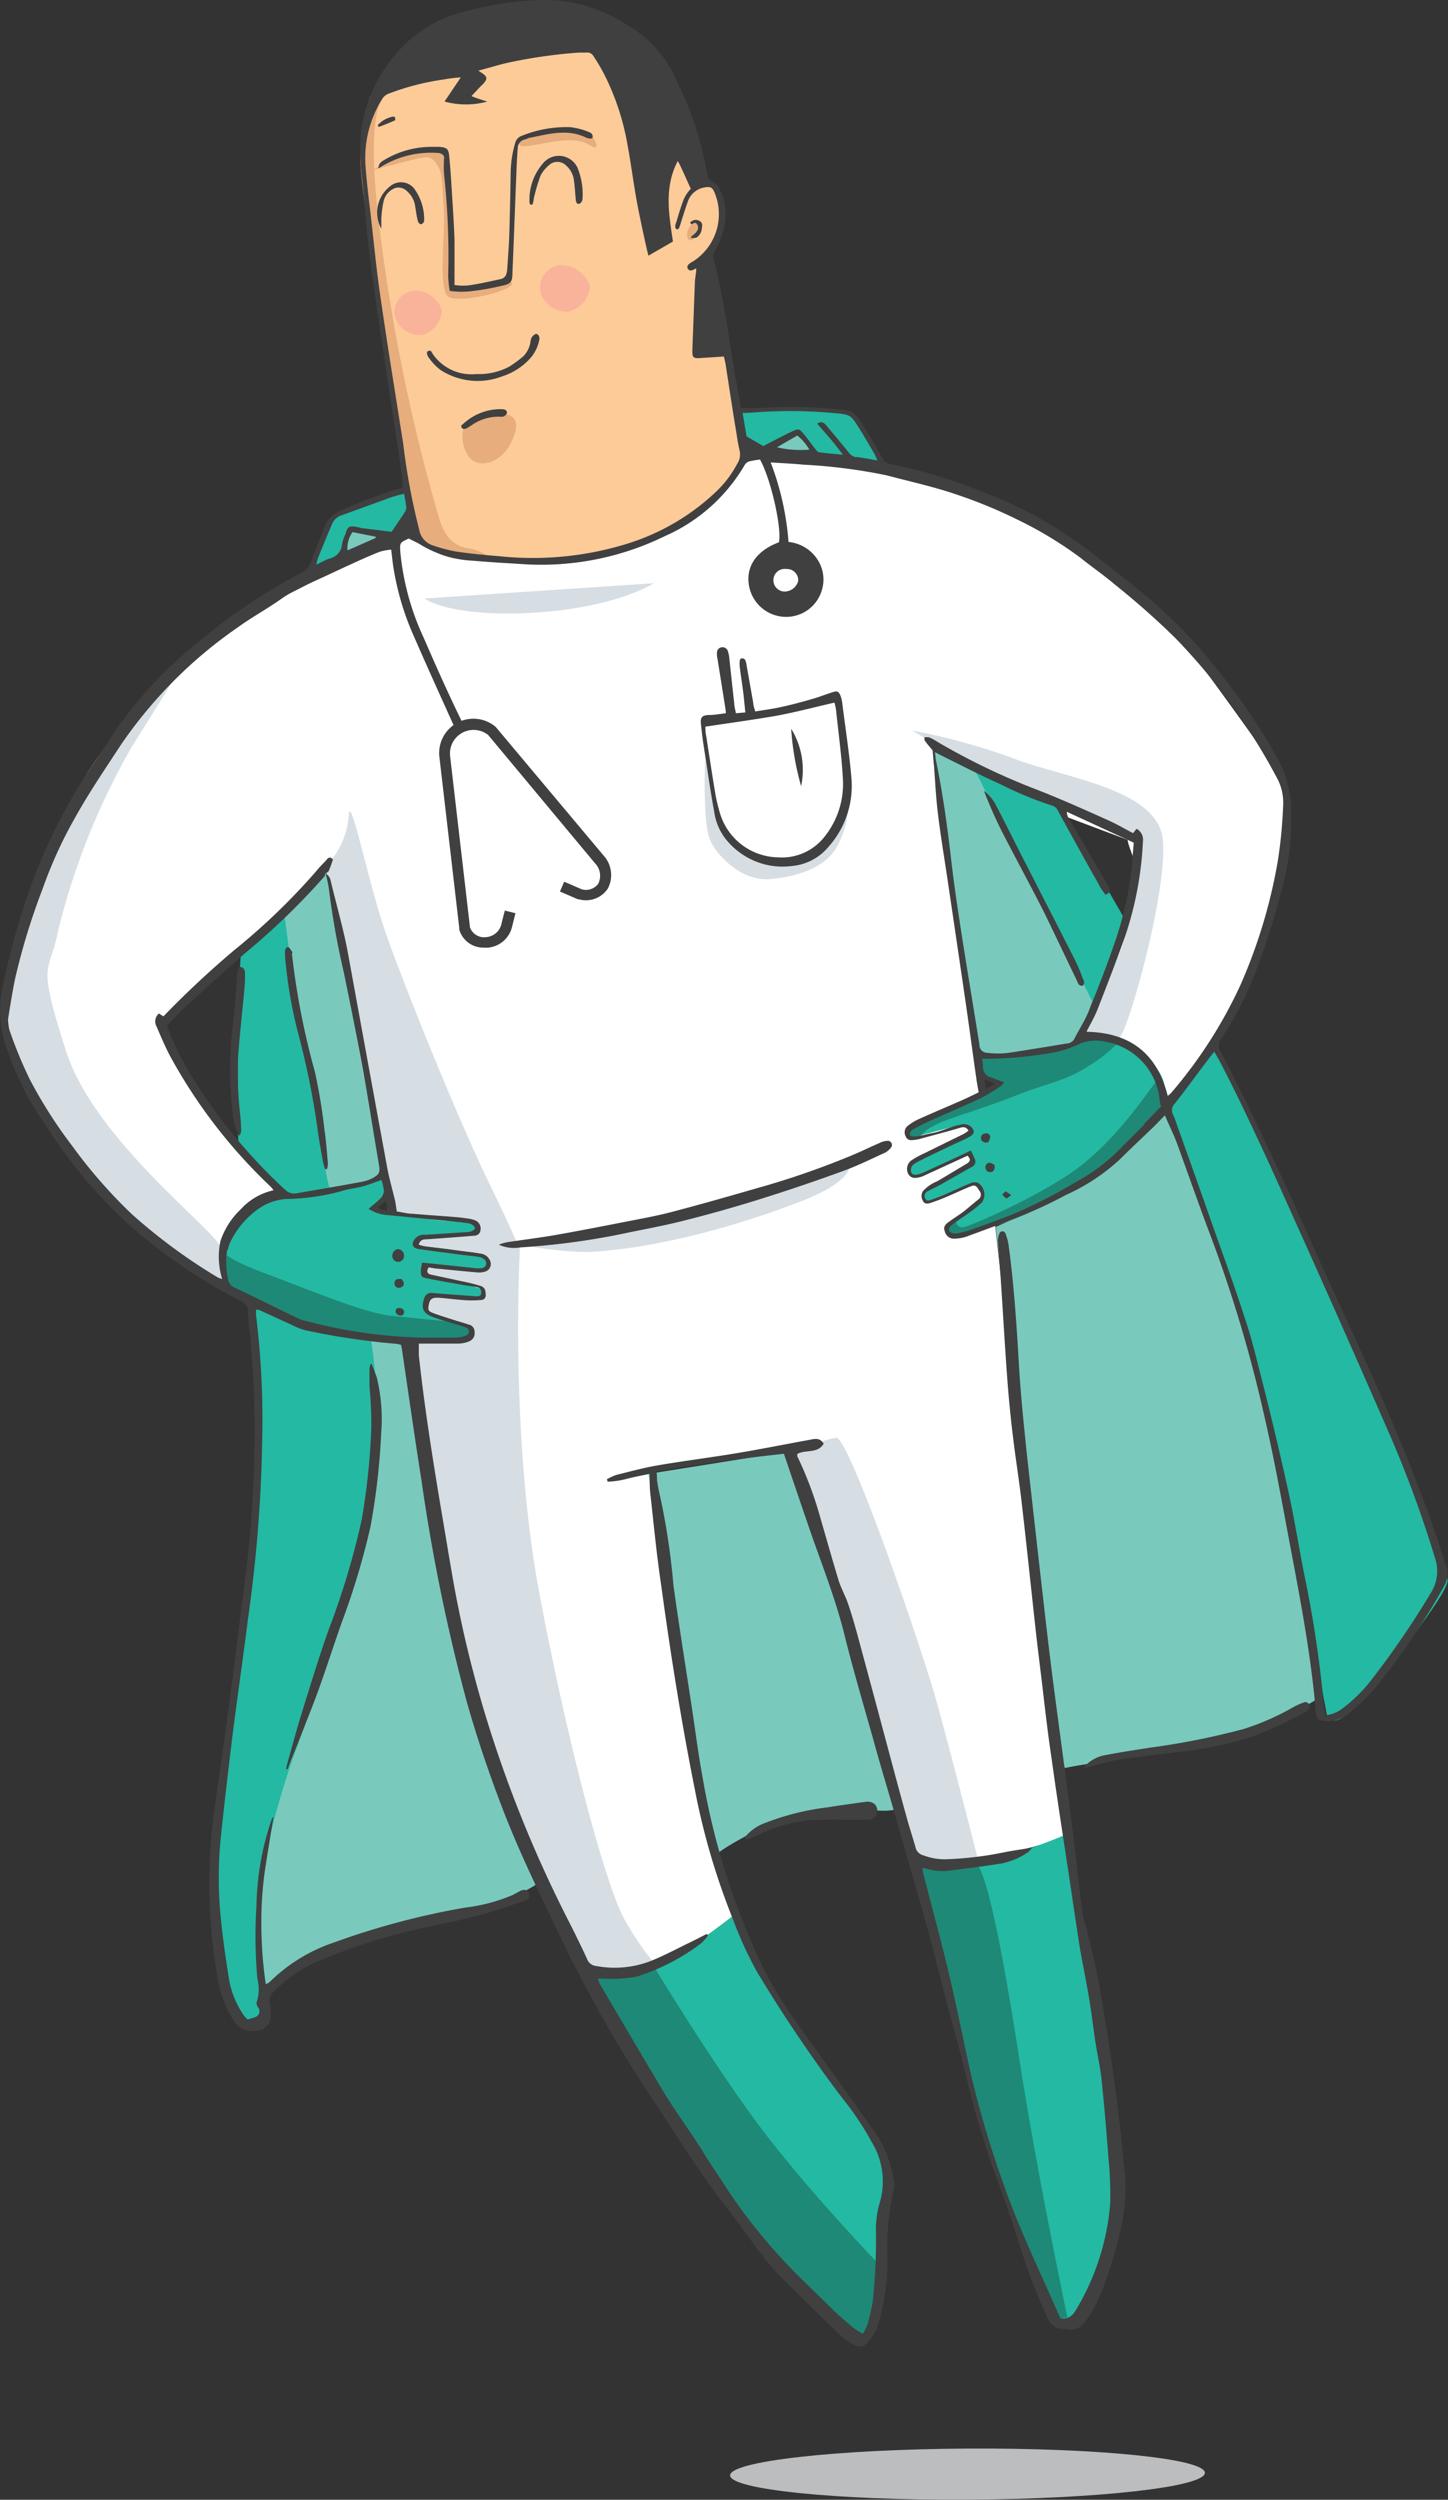
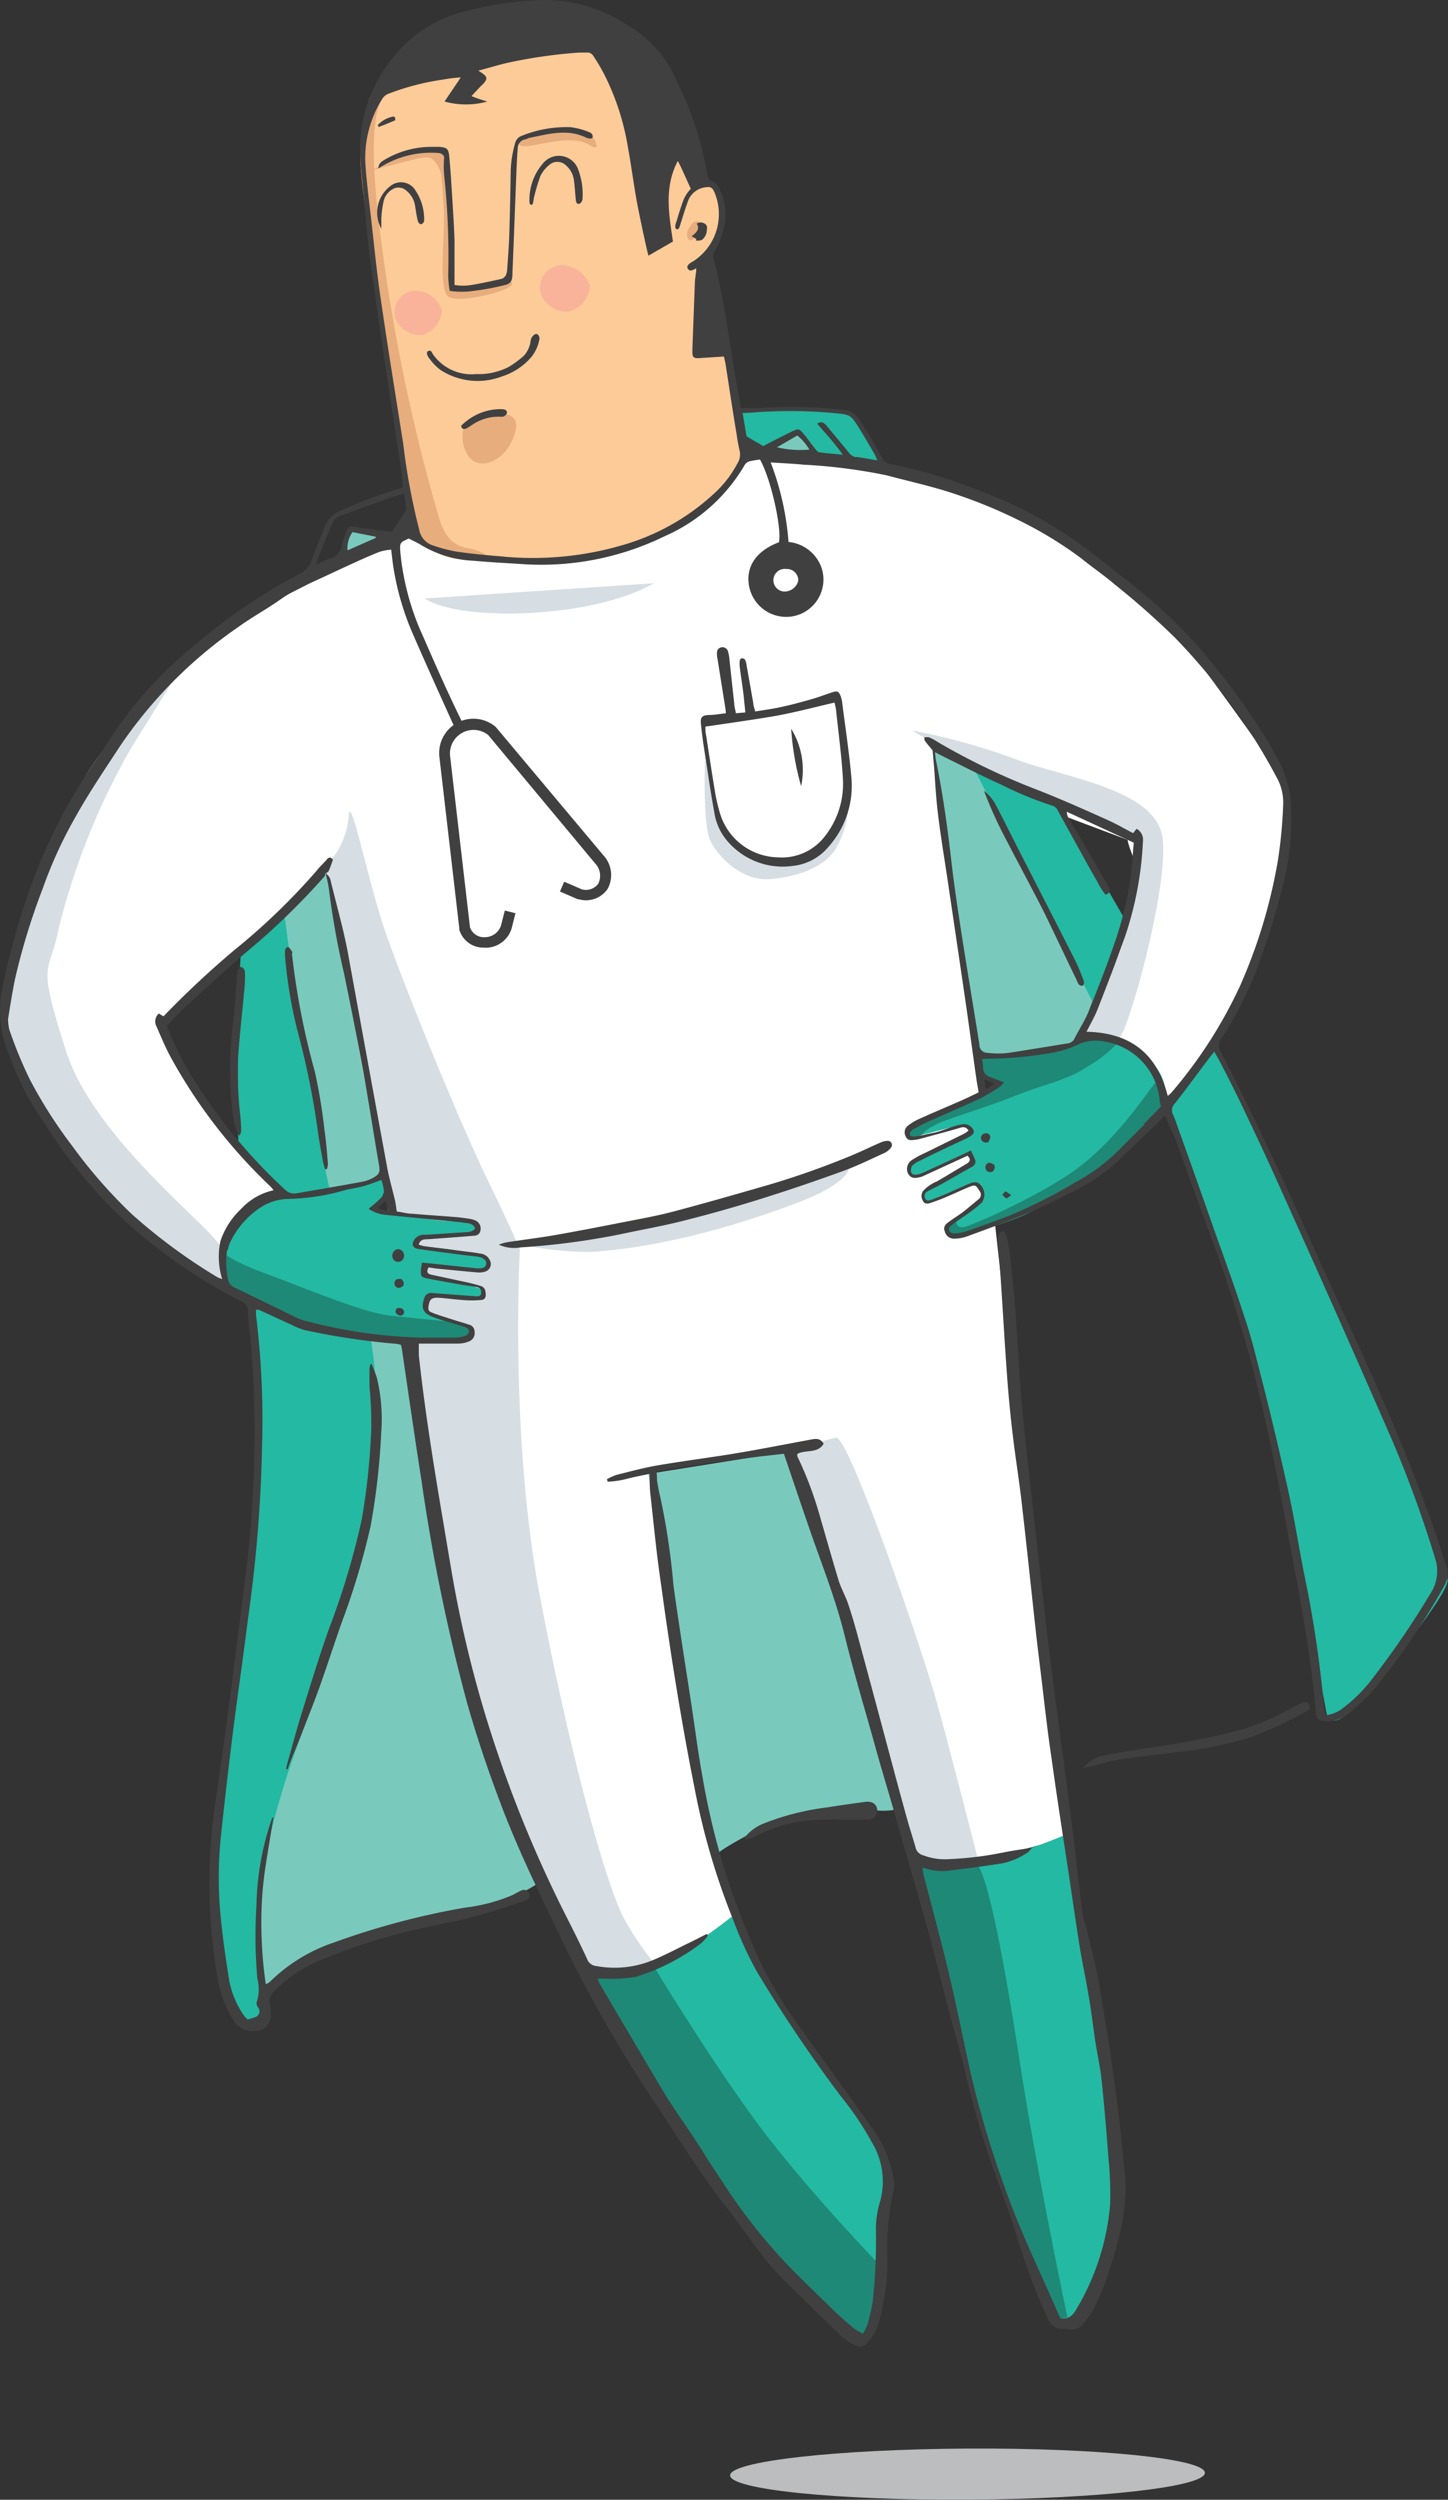
<svg xmlns="http://www.w3.org/2000/svg" viewBox="0 0 135.56 233.9">
  <rect x="0" y="0" width="135.56" height="233.9" fill="#333333" stroke="none" />
  <defs>
    <style>.cls-1{fill:#fff;}.cls-2{fill:#24b9a2;}.cls-3{fill:#fccb98;}.cls-4{fill:#404041;}.cls-5{fill:#79cabd;}.cls-6{fill:#d6dee3;}.cls-7{fill:#1e8976;}.cls-8{fill:#e7ad7c;}.cls-9{fill:#f9b39a;}.cls-10{fill:#bbbdbf;}</style>
  </defs>
  <title>superdoc-hero</title>
  <g id="Layer_2" data-name="Layer 2">
    <g id="Layer_1-2" data-name="Layer 1">
      <path class="cls-1" d="M26.67,55.76s7.55-3.84,8.86-4.49a12,12,0,0,0,2.21-1.42l32.61-7.29s13.52.38,18.35,2.83,16.48,7.17,21.55,13.9,8.9,12.26,8.9,12.26a8.44,8.44,0,0,1,1.27,3.35,61.21,61.21,0,0,1-1,8.68c-.32,1.76-3.56,11.64-6,14.32a38.43,38.43,0,0,0-4,5.36L108,101.38l-.79-2.47-6-2,.66-1.8a75.9,75.9,0,0,0,3.57-7.92c.81-2.54,1.75-4.17.57-7.19s.29-1.14.29-1.14l-10.65-4-7.91-5.11-.34.29,1.78,13.34,2.22,15.14.33,3.2L94,122.16l2.77,22.53,2.41,23.54.92,3.68-8.47,2.24-6.27-.41L78.85,152.2l-5-16.39-13.13,1.84,3.15,20.85,3.27,15.13,1.51,5.66L66.13,182l-5.64,2.68-5.87-.12L44.12,158l-5.88-30.49-2.36-17.54L31.47,86.08,30.3,81.16,21.15,90.4,15.4,95.91a51.83,51.83,0,0,0,2.4,5.52c1.31,2.49,7.38,9.19,8.19,9.79l.81.61L22.61,114l-1.29,3,0,3.59s-6.55-3.65-10.18-7.22A38.68,38.68,0,0,1,2.79,101,34.89,34.89,0,0,1,.65,94.21S1.21,87.87,2.94,84A107.6,107.6,0,0,1,9.59,70.89c3-4.83,14.25-14.47,15.78-15.22s1.3.09,1.3.09" />
      <path class="cls-2" d="M69.05,38.84,69.59,42l2.79.47,10.46,1.26L80,38.92a22.67,22.67,0,0,0-7.83-.6c-4.64.4-3.1.52-3.1.52" />
      <path class="cls-3" d="M34.67,9l-.08.2A16.68,16.68,0,0,0,34,16c.36,3.84,4.69,32.56,4.69,32.56a4.59,4.59,0,0,0,4.07,3.74c3.52.33,14.11.13,18.54-1.83s7.77-6.78,8.25-7.6S66,24.2,66,24.2s1.46-2.56,1.42-4.07.37-1.89-1.52-3.06a9.3,9.3,0,0,1-2.83-2.7L55,3.58,38,6.4,34.64,9.06" />
      <polygon class="cls-4" points="65.19 24.77 65.01 32.63 65.33 33.16 68.17 32.98 66.46 24.15 65.19 24.77" />
-       <path class="cls-5" d="M99.69,165.43s1.7-.35,4-.66c1.3-.18,4.14-.88,7.16-1.3a31.73,31.73,0,0,0,6.67-1.47,40.13,40.13,0,0,0,5.6-2.91,150.62,150.62,0,0,0-3.38-22.36c-2.58-10.44-8-27.26-9-30s-1.41-3-1.41-3-4.17,4.72-6.85,6.45a96.25,96.25,0,0,1-9.26,4.62l5.49,48.4Z" />
      <polygon class="cls-5" points="71.92 42.05 74.67 40.43 76.07 42.24 71.92 42.05" />
      <path class="cls-5" d="M31.94,52.14s.33-1.21.6-2,.73-.48.73-.48L36,50Z" />
      <path class="cls-5" d="M30.79,111.17s-.83-1-1.71-6-.36-7.81-1.14-11.06-1.45-8.87-1.45-8.87l4-4.23,3.4,17.53,2.08,10.79s.06.93-2.54,1.36Z" />
      <path class="cls-5" d="M87.16,69.5l4.06,2.32s.51.76,3.5,7.22,7.63,14.52,7.63,14.52l-.22.53-1,3.11s-.45.77-4.35,1.19-4.48,1-5.23-.11S88,74.66,88,74.66Z" />
      <path class="cls-5" d="M60.7,137.91S65,165.07,65.59,168,67,173.63,67,173.63s0-.4,4.29-2.6c2.45-1.27,8.09-1.86,10.24-1.7a6.72,6.72,0,0,0,2.57-.05s-3.34-14.1-5.14-18.95-5.1-14.52-5.1-14.52Z" />
      <path class="cls-5" d="M34.59,124.84s1.34,11.95.14,15.69-4.63,14.16-5,15.23-5,14.52-5.4,17.3.41,13.27.41,13.27.46-1.4,5.88-3.86c6.06-2.76,12.94-3.45,15.62-4.34a16.37,16.37,0,0,0,4-1.82S44.19,157.69,42.85,153s-4.05-25.39-4.4-26.63-3.86-1.55-3.86-1.55" />
      <path class="cls-2" d="M54.62,184.58s5.8,10.87,9.48,15.38,3.66,5.54,4.89,7.12,9.4,10.82,10.62,11.42a1.8,1.8,0,0,0,2.07-.35s.76-6.65.8-9.23.65-3.37.66-4.48-.5-3.29-2.57-6.1-7.47-10.11-9.12-13.44-2.27-5-2.27-5l-.54-.66s-4.25,3.38-6.6,4.31-6.13,1.24-6.84.92-.58.06-.58.06" />
      <path class="cls-2" d="M85.73,174.08s1.56,7,2.65,11.34,3,11.2,3.89,13.94,5.93,16.57,6,16.7,1.47,2.11,2.31,1.33,3.83-8.15,4-9.83-1.46-15.73-1.92-19.07-1.44-8.34-2-11.66-.6-5.29-.6-5.29-4.47,2-6.9,2.14-7.46.4-7.46.4" />
      <path class="cls-6" d="M48.68,116.71s-1,17.5,1.85,32.56,6.35,27.64,8,30.44a26.68,26.68,0,0,0,2.53,3.75l-3,1-3.49.07s-7.4-15.8-10.74-27.71-5.45-30.53-5.45-30.53l-1.56-9.63,11.9-.36Z" />
      <path class="cls-7" d="M61.15,183.9s6,9.93,10.58,15.87S82.41,212,82.41,212s-.55,6.34-1.55,6.86-8.34-7.32-11.37-11.21-13.78-20.85-14.2-21.75-.17-1-.17-1Z" />
      <path class="cls-2" d="M109.3,103.12s6.24,16.6,9.22,29.56,5.68,27.67,5.68,27.67.33,1.38,1.88.07,9.42-11,9.44-12.52-8.79-21.74-11.71-28.3-10-21.35-10-21.35Z" />
      <polygon class="cls-2" points="91 71.55 102.44 94.04 105.47 86.3 99.09 75.24 91 71.55" />
-       <path class="cls-2" d="M29.45,53.23l2.67-1.33.69-2.21,3,.47.87,0,1.65-2.38-.33-1.95s-6.13,1.69-6.75,2.42a30.76,30.76,0,0,0-2,4.57Z" />
      <path class="cls-7" d="M85.71,173.93s4.22.17,5.38.18,2.77,8.45,4.41,19,4.43,23.73,4.43,23.73l-.83.13a57.47,57.47,0,0,1-3.34-7.37c-1-3.1-4.25-10.76-6.34-20s-3.71-15.72-3.71-15.72" />
      <path class="cls-6" d="M73.84,135.81a45.32,45.32,0,0,1,4.42-1.29c1.21-.2,8.09,19.86,9.48,24.89s3.89,14.86,3.89,14.86L85.44,174s-3.57-13.19-5.33-18.84-6.27-19.33-6.27-19.33" />
      <path class="cls-6" d="M36.76,112.94S34.49,103,33.93,100,31.8,87.54,31.47,85.54s-1-4.48-1-4.48a7.42,7.42,0,0,0,2.17-4.67c.12-2.5,1.78,6,3.42,10.75s6.72,17.36,9.69,23.47c2.33,4.79,2.74,5.94,2.74,5.94l-10.09.74Z" />
      <path class="cls-6" d="M21.68,120.66s-1.38-2.4-.91-3.61S9,107.12,6.18,98.34s-1.54-7-.71-11.37a66,66,0,0,1,6.82-17l5.08-8.15s-6.83,6.4-9.45,10.94-6.49,16-7,19-.33,6.49,2.52,11.41,10.53,12.16,13.28,14.49a14.75,14.75,0,0,0,5,2.93" />
      <path class="cls-6" d="M66,71.17s-.22,5.94.49,7.47,3,3.82,5.56,3.62,5-1.06,6.12-2.73a8.39,8.39,0,0,0,1.2-3.6S77.19,79.61,75,80.37a4.74,4.74,0,0,1-4.37-.18c-2.08-.86-2.34-1-3.08-3a31.61,31.61,0,0,1-1.49-6" />
      <path class="cls-6" d="M85.39,68.35a97,97,0,0,0,12.1,6.16c8.36,3.72,8.65,4.34,8.65,4.34s.16,7-1.49,10.71-2.94,7.08-2.94,7.08a18.93,18.93,0,0,1,3,.48c.68.27,4.71-13.93,4.14-18.65s-9.41-5.7-14.08-7.55a59.65,59.65,0,0,0-9.4-2.57" />
      <path class="cls-8" d="M34.82,15.94a14.43,14.43,0,0,1,3.66-1.47,8.92,8.92,0,0,1,3.05-.35s.86,7.62.75,9.94-.07,2.73-.07,2.73.32.26,1.85.08,3.4-.56,3.4-.56,1,.08.1.61-4.26,1.35-5.46.91-.36-5.94-.57-8.63-.11-3.09-.69-3.91-1-.64-3.13-.11c-1.32.33-2.89.76-2.89.76" />
      <path class="cls-8" d="M43.4,40.07c.21-.23,2.62-1.61,3.62-1.41s1.83.59.88,2.65S44.68,44,43.83,42.63a3.15,3.15,0,0,1-.43-2.56" />
      <path class="cls-8" d="M54.29,12.34c1.46.53,1.2.45,1.2.45s1,1.59-.36.75c-2-1.26-6.65.87-6.5-.13s4.18-1.59,5.66-1.07" />
      <path class="cls-8" d="M36.37,8.77s-2.51-.15-.74,13.32a169.89,169.89,0,0,0,5.55,26.64c.82,2.42,2.21,2.5,3.08,2.65a4.6,4.6,0,0,1,1.76.9s-5.43-.66-6.59-1.28-2.75-16.32-3.35-19.63-1.87-11-2.26-15.09.69-6.11,1.13-6.92a1.33,1.33,0,0,1,1.42-.59" />
      <path class="cls-8" d="M64.92,20.77c.1,0,.74-.28.59.36s-.56,1.47-.92,1.35-.28-.76-.17-1a4.35,4.35,0,0,1,.5-.7" />
      <path class="cls-2" d="M21.31,120.35s-.78-2.39-.38-3.63a12.54,12.54,0,0,1,3.91-4.56,3.58,3.58,0,0,1,2-.33,54.6,54.6,0,0,0,6.07-.77,7.58,7.58,0,0,0,2.85-1.26c.14-.17.47.94.51,1.51s-.93,1.61-1,1.65.83.49.83.49,3.91.64,5.24.77,3.07-.08,3.26.32a1.09,1.09,0,0,1,.12.68s0,.35-.58.3-3,.16-3.62.19-1.26,0-1.44.44-.11.34,0,.43,3.36.21,4,.56a14.48,14.48,0,0,0,2.36.51c.39.15.62.68.4.9s-.54.36-1.43.23-3.17,0-3.64-.18-.8-.09-.9.18.61.89,1.72,1.07a13.52,13.52,0,0,1,3.48.78c.43.32.51.75.21.85a19.71,19.71,0,0,1-3.49-.17c-.61-.13-1.48-.24-1.68.25a1.17,1.17,0,0,0-.07,1.14c.21.42,3.28,1.29,3.68,1.43s.81.59.44,1-5.13.6-6.75.41A45.36,45.36,0,0,1,30,124.34a25.23,25.23,0,0,1-6.82-2.82c-1.14-.76-1.86-1.17-1.86-1.17" />
      <path class="cls-7" d="M20.86,116.78s-.9.55,3.91,2.35,9.39,3.75,11.93,4l5.48.54s1.9.63,1.89.94.27,1.08-5.34.75-8.57-.84-10.2-1.38-5.83-2.2-6.72-3-.95-4.2-.95-4.2" />
      <path class="cls-6" d="M39.74,56c3.37,2.22,15.8,1.87,21.49-1.43Z" />
      <path class="cls-2" d="M89.13,115.64a28.78,28.78,0,0,0,6.88-2,46.23,46.23,0,0,0,7.14-4.35,46.87,46.87,0,0,0,5.37-4.77,4.06,4.06,0,0,0-.88-5.24c-2-1.76-5.63-2.19-6.35-2.12-.26,0-.24.35-.9.55a37.78,37.78,0,0,1-4.86.84,22.13,22.13,0,0,1-3.89.21s-.4,1.42,0,1.71,1.74.91,1.74.91a9.65,9.65,0,0,1-2.85,1.68c-2,.81-5.29,2.08-5.48,2.56s-.15.68.13.75a15.41,15.41,0,0,0,2.37-.5l2.41-.62a1.73,1.73,0,0,1,.69.38c.27.26.09.26-.71.84s-2.1.91-3.14,1.58-1.7.55-1.71,1,.24,1.2.5,1.12,4.54-2,4.54-2l.59-.23.31.8s-2.82,1.7-3.52,2.19-1,.43-1.06.91a.53.53,0,0,0,.45.57l3.15-1.24,1.37-.4s.24.09.35.52.46.59-.08,1.09a17.35,17.35,0,0,1-1.86,1.46c-.84.59-1.39.77-1.31,1a4.26,4.26,0,0,0,.58.8" />
      <path class="cls-7" d="M86.35,106.17s0-.29,1.22-.92,4.5-1.53,7.42-2.7,4.87-1.41,7.05-2.89a12,12,0,0,0,2.59-2.07,20.93,20.93,0,0,0-3.11-.48,4,4,0,0,0-1,.48l-4.63,1a14.52,14.52,0,0,1-4.33-.13s-.13,1.48.12,1.79a9.8,9.8,0,0,0,1.67,1l-.1.45A22.44,22.44,0,0,1,90.56,103c-2.12.94-5.25,2.13-5.48,2.57s-.37,1.07.16,1a4,4,0,0,0,1.11-.41" />
      <path class="cls-7" d="M89.49,114.12s-.06.83.73.7,8.1-3.35,11.29-6c3.91-3.19,6.61-7.74,6.83-7.68a11,11,0,0,1,1,2.1s-4.4,5-6.72,6.43a106.67,106.67,0,0,1-11.35,5.6,6.76,6.76,0,0,1-2,.45c-.32-.14-.89-.57-.75-.78a7.18,7.18,0,0,1,1-.84" />
      <path class="cls-9" d="M55.23,26.68a2.66,2.66,0,0,1-2,2.48,2.6,2.6,0,0,1-2.61-1.72,2.12,2.12,0,0,1,1.88-2.63,2.85,2.85,0,0,1,2.69,1.87" />
      <path class="cls-9" d="M41.36,29a2.51,2.51,0,0,1-1.86,2.35A2.47,2.47,0,0,1,37,29.7a2,2,0,0,1,1.79-2.5A2.69,2.69,0,0,1,41.36,29" />
      <path class="cls-6" d="M53.5,116.17s13-2.29,19.78-4.68,6.14-2.87,6.14-2.87,1.28,1.58-4.54,3.83-13.3,4.35-19.74,4.7a32.17,32.17,0,0,1-5.47-.52Z" />
      <path class="cls-2" d="M22.56,89s-.35,5.63-.33,7.94.08,10.5.08,10.5l4.09,4.42a30.28,30.28,0,0,0,4.1-.28c.68-.23.2-.15-.16-3.08s-1.06-7.67-1.86-11.08-1.85-11.85-1.85-11.85Z" />
      <path class="cls-2" d="M23.64,122.44s1.24,4.46.7,13.68a161.65,161.65,0,0,1-2.46,21.73c-1.19,6.34-2.13,22.61-1.09,26.84s2.32,5.67,3.53,4.37a2.25,2.25,0,0,0,.41-1.37c-.06-.72-.74-9.18-.37-11.73a82.2,82.2,0,0,1,3.28-12.06c1-2.57,5.6-16.39,6.31-19.62a103.53,103.53,0,0,0,1.29-12.69,40.75,40.75,0,0,0-.53-6.37s-5.56-.78-6.63-1.39-4.33-2.06-4.33-2.06Z" />
      <path class="cls-4" d="M78.13,65.74c-2,.46-4,1-6,1.33s-4,.61-6.09.92c0,.27,0,.56.07.84.28,1.8.55,3.6.85,5.39a15.93,15.93,0,0,0,.46,1.93,5.78,5.78,0,0,0,5.41,4.07A5.06,5.06,0,0,0,77,78.52a7.91,7.91,0,0,0,1.91-5.66c-.12-2.15-.42-4.3-.64-6.44a5.85,5.85,0,0,0-.15-.68m-9.24,1,.9-.08c-.07-.63-.12-1.22-.19-1.8-.1-.8-.23-1.6-.33-2.41a2.43,2.43,0,0,1,0-.66c0-.07.11-.19.18-.19a.42.42,0,0,1,.31.12,1.85,1.85,0,0,1,.15.57c.21,1.16.41,2.32.62,3.48,0,.24.1.47.18.8.81-.13,1.59-.23,2.35-.4,1-.21,1.92-.46,2.86-.73.69-.19,1.35-.45,2-.66.48-.16.61-.1.79.35a2.92,2.92,0,0,1,.15.65c.29,2.31.65,4.62.86,7a8.57,8.57,0,0,1-2.16,6.47,5,5,0,0,1-3.31,1.77,6.8,6.8,0,0,1-6-2.16A5.32,5.32,0,0,1,66.87,76c-.38-2.08-.68-4.17-1-6.26-.11-.68-.18-1.37-.25-2s.11-.82.78-.84c.48,0,1-.1,1.55-.16,0-.31-.06-.57-.1-.83-.22-1.41-.45-2.81-.67-4.22a2,2,0,0,1-.06-.59.5.5,0,0,1,.42-.53.53.53,0,0,1,.62.41,3.48,3.48,0,0,1,.13.73c.15,1.37.29,2.73.45,4.1,0,.29.09.57.15.9" />
      <path class="cls-4" d="M46.71,116.46a3.83,3.83,0,0,1,.73-.22c1.54-.24,3.08-.42,4.61-.69,2.26-.4,4.51-.84,6.76-1.28,1.38-.27,2.77-.52,4.12-.88,2.67-.7,5.33-1.46,8-2.23A77.18,77.18,0,0,0,80,108c.79-.34,1.57-.72,2.36-1.06a1.74,1.74,0,0,1,.69-.19.39.39,0,0,1,.34.66,1.61,1.61,0,0,1-.63.49c-1.28.58-2.54,1.21-3.86,1.68q-4,1.46-8.12,2.74-3.42,1.06-6.9,1.93c-1.94.49-3.91.83-5.86,1.25a69.57,69.57,0,0,1-9.31,1.22,3.46,3.46,0,0,1-2-.25" />
      <path class="cls-4" d="M34.79,127.64a13.25,13.25,0,0,1,.49,1.27,16.41,16.41,0,0,1,.41,5.13,64.87,64.87,0,0,1-1,8.78,69.39,69.39,0,0,1-2.7,9c-.65,1.83-1.24,3.68-1.89,5.51-.39,1.14-.83,2.26-1.27,3.38-.52,1.35-1.06,2.7-1.6,4l-.3.82-.16,0,.18-.71c.44-1.54.84-3.08,1.32-4.6.81-2.61,1.61-5.22,2.52-7.79a71.89,71.89,0,0,0,3.07-10.22,63.52,63.52,0,0,0,.9-8.58,36.46,36.46,0,0,0-.17-3.9c0-.56,0-1.12,0-1.68a1.56,1.56,0,0,1,.11-.41.7.7,0,0,0,.14,0" />
      <path class="cls-4" d="M101.43,165.4a3.47,3.47,0,0,1,1.91-1.15c1.42-.28,2.86-.49,4.29-.72a70.11,70.11,0,0,0,8.77-1.74,23.41,23.41,0,0,0,4.58-2,6.43,6.43,0,0,1,1.07-.49.4.4,0,0,1,.54.25.41.41,0,0,1-.23.55,37.22,37.22,0,0,1-5.36,2.48,37.09,37.09,0,0,1-6.94,1.38c-1.84.23-3.67.44-5.5.72-.89.14-1.77.44-2.65.67-.16,0-.32.05-.48.08" />
      <path class="cls-4" d="M69.74,171.9a4.38,4.38,0,0,1,1.89-1.33,24.18,24.18,0,0,1,5.93-1.47c1.14-.19,2.29-.34,3.43-.5.61-.09,1.05.18,1.13.67a.87.87,0,0,1-.93,1c-.81,0-1.62,0-2.43,0-.37,0-.74-.06-1.11,0-.76,0-1.52,0-2.28.11a13.55,13.55,0,0,0-4.63,1.43,9,9,0,0,1-.91.34l-.09-.2" />
      <path class="cls-4" d="M42.53,26.66a4.9,4.9,0,0,0,1.63,0c.9-.14,1.79-.35,2.69-.54.52-.11.61-.53.64-1,.07-1.08.16-2.15.19-3.23.06-1.94.1-3.88.13-5.82a10.26,10.26,0,0,1,.44-2.75.94.94,0,0,1,.59-.61,11.16,11.16,0,0,1,4.56-.81,6.55,6.55,0,0,1,1.84.5.44.44,0,0,1,.25.36c0,.26-.28.22-.48.17l-.13-.05c-1.74-.85-3.48-.35-5.21,0-.17,0-.33.13-.5.16a.85.85,0,0,0-.7.83c-.07.88-.11,1.77-.14,2.65-.12,3-.23,6.08-.36,9.12,0,.76-.2.94-.95,1.09a23.23,23.23,0,0,1-2.69.49,8,8,0,0,1-2.23,0,11.25,11.25,0,0,1-.14-1.4,70.47,70.47,0,0,0-.38-9.42,9.88,9.88,0,0,1,0-1.64c0-.3-.32-.41-.48-.44a9,9,0,0,0-5.67,1.44c0-.51.34-.67.61-.83a8.59,8.59,0,0,1,4.37-1.19c.25,0,.49,0,.74,0,.71.07.84.2.91.9.08.88.15,1.77.2,2.65.11,1.71.23,3.43.29,5.15,0,1,0,2,0,2.94,0,.37,0,.73,0,1.23" />
      <path class="cls-4" d="M40.22,32.8c.16,0,.23.23.32.36A4.4,4.4,0,0,0,44.59,35a6.08,6.08,0,0,0,3.06-.68,10,10,0,0,0,1.36-1A2.43,2.43,0,0,0,49.66,32a1.08,1.08,0,0,1,.15-.48c.11-.13.29-.32.46-.26s.26.34.23.47a3.72,3.72,0,0,1-.74,1.66A6,6,0,0,1,47,35.22a6.38,6.38,0,0,1-5.74-.59,4.8,4.8,0,0,1-1-1c-.15-.19-.36-.48-.26-.72a.19.19,0,0,1,.2-.07" />
      <path class="cls-4" d="M49.69,19.17a.33.33,0,0,1-.12-.3,5.18,5.18,0,0,1,1.27-3.59,1.92,1.92,0,0,1,3.32.67,6.46,6.46,0,0,1,.37,2.69.58.58,0,0,1-.28.43c-.3.06-.33-.22-.35-.44-.06-.59-.09-1.18-.17-1.76a2.17,2.17,0,0,0-.75-1.4,1.15,1.15,0,0,0-1.6,0,3.09,3.09,0,0,0-.79,1,18.17,18.17,0,0,0-.62,2.1c0,.18-.07.37-.11.56,0,0-.11.05-.17,0" />
      <path class="cls-4" d="M35.72,21.44a3.11,3.11,0,0,1,.79-4,1.58,1.58,0,0,1,2.4.4,4.88,4.88,0,0,1,.8,2.78.39.39,0,0,1-.29.36c-.15,0-.29-.2-.31-.33-.12-.48-.18-1-.26-1.45a2.25,2.25,0,0,0-.76-1.32,1.12,1.12,0,0,0-1.05-.3A1.71,1.71,0,0,0,35.9,18.9a9.55,9.55,0,0,0-.2,1.53c0,.33,0,.67,0,1" />
      <path class="cls-4" d="M43.22,40c-.1-.15,0-.23.07-.27a5.19,5.19,0,0,1,3.31-1.44,3.27,3.27,0,0,1,.44,0c.22,0,.49.12.4.41A.55.55,0,0,1,47,39a4.37,4.37,0,0,0-2.85.79c-.26.15-.71.55-.92.23" />
-       <path class="cls-4" d="M64.75,22.1c.75-.53.67-.91.47-1.16s-.44.15-.54,0-.07-.14.08-.24a.64.64,0,0,1,.66-.06c.37.14.33.46.29.68a1.19,1.19,0,0,1-.46.89c-.24.09-.76.11-.5-.07" />
+       <path class="cls-4" d="M64.75,22.1c.75-.53.67-.91.47-1.16a.64.64,0,0,1,.66-.06c.37.14.33.46.29.68a1.19,1.19,0,0,1-.46.89c-.24.09-.76.11-.5-.07" />
      <path class="cls-4" d="M35.35,11.73a2.56,2.56,0,0,1,1.5-.83S37,11,37,11s0,.23,0,.25c-.51.23-1,.43-1.55.63a1,1,0,0,1-.07-.15" />
      <path class="cls-4" d="M101.33,92.24c-.38,0-.42-.29-.53-.52-1-2.08-2-4.18-3-6.25-1.3-2.57-2.68-5.09-4-7.66-.63-1.24-1.18-2.52-1.69-3.82a4.13,4.13,0,0,1,1.17,1.43c.65,1.24,1.27,2.49,1.91,3.75,1.79,3.5,3.59,7,5.37,10.5a17.12,17.12,0,0,1,.79,1.83c.1.24.26.51,0,.74" />
      <path class="cls-4" d="M30.44,109.42c-.06-.21-.14-.43-.19-.65-.19-1.09-.41-2.18-.54-3.27a75.91,75.91,0,0,0-1.87-9.09,43.45,43.45,0,0,1-1.16-7c0-.1,0-.2,0-.3s0-.5.29-.48c.13,0,.25.25.36.39s0,.14,0,.21a70.4,70.4,0,0,0,2.15,11.06,52.22,52.22,0,0,1,.9,5.46c.15,1,.23,2.09.32,3.14a2.1,2.1,0,0,1-.09.5h-.2" />
      <path class="cls-4" d="M22.38,106.25a4.89,4.89,0,0,1-.56-1.84,34,34,0,0,1,0-8.67c.18-1.43.25-2.88.36-4.32,0-.18,0-.35.05-.52s.14-.47.41-.4a.54.54,0,0,1,.29.43,12.53,12.53,0,0,1-.05,1.62c-.19,2.07-.43,4.15-.58,6.23a34.53,34.53,0,0,0,.2,5.66c.05.47.07.93.08,1.4a1.1,1.1,0,0,1-.16.41" />
      <path class="cls-4" d="M92.5,106.89c-.37.08-.64-.11-.66-.36a.41.41,0,0,1,.36-.47.39.39,0,0,1,.51.3,1.21,1.21,0,0,1-.21.53" />
      <path class="cls-4" d="M93.1,109c.08.38-.08.65-.34.67a.43.43,0,0,1-.49-.34.42.42,0,0,1,.36-.54,1.58,1.58,0,0,1,.47.21" />
      <path class="cls-4" d="M94.67,111.83c-.23.15-.38.33-.46.3s-.26-.22-.38-.33c.11-.11.22-.31.31-.31s.29.18.53.34" />
      <path class="cls-4" d="M37.16,116.89a.57.57,0,0,1,.65.47.57.57,0,0,1-.39.69.55.55,0,0,1-.68-.4.65.65,0,0,1,.42-.76" />
      <path class="cls-4" d="M37.79,120c.05.39-.15.38-.31.48a.41.41,0,0,1-.55-.33c0-.26.09-.46.34-.47s.33-.11.52.32" />
      <path class="cls-4" d="M37.35,122.39c.3,0,.42.12.47.29a.33.33,0,0,1-.39.41c-.15,0-.38-.2-.39-.32s0-.4.31-.38" />
      <path class="cls-4" d="M74.09,68.22A7.35,7.35,0,0,1,75,73.56a25.65,25.65,0,0,1-.93-5.34" />
      <path class="cls-4" d="M133.89,149.15a79.89,79.89,0,0,1-5.23,7.68,14.41,14.41,0,0,1-2.94,3,3.25,3.25,0,0,1-1.62.67c-.07-.42-.15-.78-.18-1.14a107.72,107.72,0,0,0-1.83-12.1c-.56-2.85-1-5.71-1.66-8.54-.69-3.12-1.44-6.23-2.22-9.33-.52-2-1-4.1-1.69-6.11-.87-2.72-1.85-5.4-2.81-8.09q-1.75-5-3.55-10a7.46,7.46,0,0,0-.31-.83.9.9,0,0,1,.15-1.12c1.16-1.48,2.26-3,3.39-4.48l.29-.35c.19.32.34.59.49.86,2.39,4.56,4.5,9.25,6.6,13.93q4.76,10.56,9.39,21.17a107.76,107.76,0,0,1,4.19,11.43,3.82,3.82,0,0,1-.46,3.35M92.11,101l1,.4-.81.52c-.05-.31-.08-.55-.15-.92m15,4.2c-.66.66-1.32,1.33-2,2a17.49,17.49,0,0,1-4.43,3.4,48.85,48.85,0,0,1-6.12,3.11c-1.34.51-2.69,1-4,1.46a6.5,6.5,0,0,1-1.08.24c-.25,0-.51,0-.64-.23s.09-.46.28-.6c.49-.37,1-.69,1.51-1.06a12.3,12.3,0,0,0,1.25-1,1.3,1.3,0,0,0-.39-1.86,1,1,0,0,0-.7.06c-.82.34-1.62.72-2.43,1.07-.41.17-.82.33-1.24.48-.22.08-.44.13-.55-.16a.46.46,0,0,1,.21-.63c.39-.21.79-.39,1.19-.61,1-.56,2-1.14,3-1.7a.53.53,0,0,0,.24-.74c-.1-.25-.22-.49-.36-.78l-.91.44-3.63,1.67a2.75,2.75,0,0,1-.49.14c-.24.06-.49,0-.56-.22a.79.79,0,0,1,.1-.61,2.41,2.41,0,0,1,.73-.47c1.39-.69,2.79-1.36,4.19-2a5.39,5.39,0,0,0,.58-.32c.31-.22.35-.45.11-.74a1,1,0,0,0-1.06-.31c-.92.16-1.74.62-2.66.79-.54.11-1.06.24-1.6.33-.16,0-.44,0-.5-.14s.07-.41.27-.52c.47-.26.95-.52,1.44-.74,1.64-.74,3.31-1.43,4.93-2.2a19.45,19.45,0,0,0,1.89-1.15,1.82,1.82,0,0,0,.27-.33l-1.27-.48a.93.93,0,0,1-.69-.93c0-.27-.06-.54-.09-.79a37.56,37.56,0,0,0,6.56-.56A9.53,9.53,0,0,0,101,97.7a3.94,3.94,0,0,1,2.46-.23,6.15,6.15,0,0,1,5.11,5.48c0,.17.07.33.12.58l-1.61,1.66m-15.38-7.4c-.55-3.45-1.13-6.89-1.67-10.34-.34-2.21-.68-4.43-.94-6.65-.37-3.23-.8-6.44-1.46-9.62-.05-.21-.05-.43-.1-.8l.93.48c1.73.85,3.44,1.74,5.2,2.52a33.53,33.53,0,0,0,4.84,2,.83.83,0,0,1,.53.46c1,1.82,2,3.63,3,5.43.34.61.69,1.2,1,1.79.14.22.3.43.46.66.43-.15.48-.38.31-.7s-.43-.78-.65-1.16l-3.09-5.29a1.05,1.05,0,0,1-.18-.61l6.26,2.89c-.09,1-.15,2-.25,2.89a32.92,32.92,0,0,1-1.65,6.8c-.71,2.06-1.52,4.1-2.34,6.13-.36.88-.9,1.69-1.33,2.55a.84.84,0,0,1-.72.42c-1.41.24-2.83.46-4.24.69-.56.08-1.12.2-1.68.23a8.64,8.64,0,0,1-1.61-.06.73.73,0,0,1-.63-.71m-11.52-55a1.12,1.12,0,0,1-.72-.46c-.68-.84-1.38-1.67-2.07-2.5-.22-.26-.45-.46-.88-.19.79.91,1.61,1.8,2.41,2.91-.85-.09-1.53-.13-2.19-.23-.16,0-.32-.21-.43-.36-.34-.42-.64-.87-1-1.29-.47-.58-.52-.59-1.18-.28s-1.36.69-2,1l-.65.35-1.57-.91c-.1-.58-.22-1.35-.37-2.19.75,0,1.48-.1,2.21-.12a44.75,44.75,0,0,1,6.34.13c1.55.15,1.56.14,2.39,1.46.48.77.93,1.55,1.39,2.34.09.16.16.34.29.63-.75-.13-1.35-.24-2-.33m-7.41-.89,1.91-1.11a4.8,4.8,0,0,1,1.13,1.32,9.67,9.67,0,0,1-3-.21M69,43.43a10.17,10.17,0,0,1-1.85,2.47,21.19,21.19,0,0,1-8.51,5,29.91,29.91,0,0,1-11.93,1.14c-1.38-.11-2.76-.24-4.11-.45A14.45,14.45,0,0,1,40.43,51a1.88,1.88,0,0,1-1.19-1.46,61.6,61.6,0,0,1-1.49-8c-.75-4.79-1.54-9.57-2.22-14.37-.4-2.82-.64-5.67-1-8.5-.11-1-.23-2-.3-3A10.41,10.41,0,0,1,35.82,9.2a1.17,1.17,0,0,1,.55-.43,23.5,23.5,0,0,1,5.15-1.33,13.78,13.78,0,0,1,1.62-.2c-.45.68-1.07,1.58-1.52,2.26a7.49,7.49,0,0,0,4,0s-1-.29-1.48-.51l.76-.81c.12-.13.25-.24.37-.37.39-.45.35-.64-.18-1l-.31-.2c.92-.24,1.73-.49,2.55-.69a46.79,46.79,0,0,1,6.88-1c.22,0,.45,0,.66,0a.67.67,0,0,1,.69.33A18.17,18.17,0,0,1,56.64,7.1a23.39,23.39,0,0,1,2.09,6.36c.34,1.81.57,3.65.9,5.46.28,1.5,1,4.83,1.08,5L63,22.6c-.37-2.52-.85-5.05.45-7.53.15.14,1.18,2.56,1.23,2.59a3.28,3.28,0,0,0-.76,1.23c-.21.58-.39,1.16-.56,1.75-.07.24-.23.55-.08.76a.16.16,0,0,0,.17.05c.14-.06.17-.24.22-.38.23-.7.43-1.41.69-2.11A2,2,0,0,1,66,17.53c.51-.08.68,0,.88.45a5.25,5.25,0,0,1-2,6.48c-.13.07-.67.34-.5.65a.31.31,0,0,0,.4.18,4.57,4.57,0,0,0,.85-.44c.2-.13.38-.28.61-.44.79,2.75.92,5.53,1.43,8.3-.44,0-.8.11-1.16.14s-.72,0-1.19,0c0-.92.06-1.76.09-2.62,0-1.05.07-2.11.08-3.16a4.88,4.88,0,0,0-.25-2c-.07.3-.17,1.07-.18,1.2l-.24,6.41c0,.1,0,.2,0,.3,0,.44.14.55.6.53l2.35-.15c.06.27.13.53.17.79.33,2.11.64,4.23,1,6.35.08.55.17,1.11.3,1.66a1.58,1.58,0,0,1-.2,1.2M38,47.76c-.43.66-.86,1.3-1.34,2L34,49.43c-.15,0-.29-.06-.43-.09-.89-.17-1-.14-1.25.68a3.47,3.47,0,0,0-.3.91,1.48,1.48,0,0,1-1.17,1.33c-.38.13-.74.34-1.23.57a3.69,3.69,0,0,1,.14-.59c.43-1.07.87-2.13,1.32-3.19a1.45,1.45,0,0,1,.95-.85l4.65-1.69a11.73,11.73,0,0,1,1.15-.3c.08.45.15.83.2,1.21a.65.65,0,0,1-.06.34M32.53,51.5A2.64,2.64,0,0,1,33,49.79l2.18.43a.45.45,0,0,0,0,.11L32.53,51.5M21.32,117a3.06,3.06,0,0,1,.27-.84A8.06,8.06,0,0,1,24.36,113a5,5,0,0,1,2.79-.82,20.67,20.67,0,0,0,5.18-.83c.55-.14,1.12-.2,1.66-.35s1.07-.36,1.72-.59a5.38,5.38,0,0,1,.23,1,1.06,1.06,0,0,1-.3.7c-.33.35-.72.64-1.13,1a3.48,3.48,0,0,0,1.53.56l6.33.62q.66.06,1.32.15a1.38,1.38,0,0,1,.5.14.65.65,0,0,1,.29.36s-.18.2-.3.25a1.49,1.49,0,0,1-.51.1l-3.84.25a1.11,1.11,0,0,0-1,.39c-.34.5-.23.85.37.94,1.36.2,2.73.37,4.1.55.51.07,1,.1,1.54.19a1,1,0,0,1,.52.25.45.45,0,0,1-.22.79,2.29,2.29,0,0,1-.74,0l-4-.42-.91-.09c0,.28-.08.49-.09.71,0,.55,0,.65.55.76,1.16.24,2.32.43,3.49.64.38.06.78.11,1.17.18a.47.47,0,0,1,.43.58c0,.29-.3.29-.52.28l-3.1-.23-1-.08a.66.66,0,0,0-.71.52c-.3.91-.11,1.38.81,1.73.73.28,1.5.47,2.25.71a8.14,8.14,0,0,1,.91.31.48.48,0,0,1,.23.33.56.56,0,0,1-.26.38,3,3,0,0,1-.93.2c-1.07,0-2.13,0-3.19,0a46.38,46.38,0,0,1-10.74-1.52,4.71,4.71,0,0,1-1-.33l-4.38-2.14-1.47-.7a1,1,0,0,1-.59-.79,7.23,7.23,0,0,1-.07-2.78m14.81-4.59c.08.33.14.57.25,1l-1-.25.74-.7m99.3,34.15c-.38-1.14-.73-2.3-1.13-3.43-1.6-4.57-3.45-9.06-5.41-13.49-1.9-4.27-3.9-8.5-5.81-12.76-2.8-6.24-5.65-12.46-8.8-18.53a.92.92,0,0,1,.09-1.07,34.56,34.56,0,0,0,3.72-7.6,74.59,74.59,0,0,0,2.17-7.2,24.2,24.2,0,0,0,.66-6.29,10.08,10.08,0,0,0-1.45-5.48c-.22-.35-.4-.73-.61-1.09a63,63,0,0,0-5.52-7.75,41.52,41.52,0,0,0-4.42-4.67c-2.11-1.94-4.4-3.65-6.65-5.41A39.44,39.44,0,0,0,91.68,45.9a48,48,0,0,0-8.3-2.48,1.08,1.08,0,0,1-.83-.63c-.51-.92-1-1.84-1.6-2.74-1-1.61-1-1.61-2.91-1.79a42.6,42.6,0,0,0-6.87-.08c-.59,0-1.17,0-1.81,0-.08-.49-.14-.91-.22-1.31-.82-4.25-1.24-8.57-2.37-12.76a.81.81,0,0,1,.12-.6,7,7,0,0,0,1-2.89,5.19,5.19,0,0,0-.6-3.07,1.13,1.13,0,0,0-.55-.55c-.43-.14-.47-.43-.55-.78a31.41,31.41,0,0,0-2-6.84c-.48-1-.88-2-1.39-2.94a11.06,11.06,0,0,0-4.13-4.13A14.12,14.12,0,0,0,51.26,0,30.26,30.26,0,0,0,43.8,1,12.2,12.2,0,0,0,37,5.14a13.62,13.62,0,0,0-3.2,7.25,19.65,19.65,0,0,0,.09,4.27c.26,2.47.41,4.95.74,7.41C35.28,29,36.06,34,36.8,39c.25,1.66.52,3.31.76,5,.08.53.1,1.07.16,1.59a1.13,1.13,0,0,1-.26.11,41.77,41.77,0,0,0-5.53,2.07,2.6,2.6,0,0,0-1.52,1.51c-.42,1.08-.89,2.14-1.26,3.23A2.09,2.09,0,0,1,28,53.71a54.63,54.63,0,0,0-9.93,6.78,38.27,38.27,0,0,0-8,9c-.39.61-.79,1.19-1.19,1.78A51.12,51.12,0,0,0,2.4,84.33,65.76,65.76,0,0,0,.16,92.81,10.26,10.26,0,0,0,.59,98a36.73,36.73,0,0,0,1.85,4.34,26.73,26.73,0,0,0,1.75,2.81,46.14,46.14,0,0,0,7.28,8.89,50,50,0,0,0,11.09,7.71,1,1,0,0,1,.65,1c0,.8.14,1.61.23,2.42a99.47,99.47,0,0,1,.21,14.95c-.22,4.69-.94,9.34-1.51,14s-1.26,9.55-1.94,14.32a51.63,51.63,0,0,0,.23,17,10.56,10.56,0,0,0,1.39,3.55A2.1,2.1,0,0,0,24.13,190a1.36,1.36,0,0,0,1.21-1.29,3.52,3.52,0,0,0-.07-1.17,1.14,1.14,0,0,1,.37-1.18,12.17,12.17,0,0,1,4.25-2.89,53.23,53.23,0,0,1,8.64-2.83c2-.48,4-.83,6-1.34,1.55-.4,3.06-.94,4.58-1.44.41-.13.54-.42.4-.73s-.44-.38-.82-.19l-.71.38a16.23,16.23,0,0,1-4.42,1.17,71.68,71.68,0,0,0-12.22,3.24,15.68,15.68,0,0,0-6.12,3.75,1.52,1.52,0,0,1-.34.17,39.61,39.61,0,0,1-.41-5.27,34.63,34.63,0,0,1,.32-5.29c.26-1.7.54-3.38.82-5.07a.4.4,0,0,0-.19.26,26.17,26.17,0,0,0-1.41,8,46.09,46.09,0,0,0,.08,6.85,3.86,3.86,0,0,1-.05,2.18c-.06.13,0,.37.12.52a.58.58,0,0,1-.28.92,7.15,7.15,0,0,1-.7.21,2.88,2.88,0,0,1-.41-.46,8.69,8.69,0,0,1-1.3-3.11c-.29-1.84-.57-3.69-.76-5.55a37.66,37.66,0,0,1-.05-7.8c.33-3.2.71-6.4,1.1-9.6.46-3.66,1-7.3,1.46-11a132,132,0,0,0,1.32-16.38,80,80,0,0,0-.57-12,4.25,4.25,0,0,1,0-.5,1.35,1.35,0,0,1,.27,0L27.38,124a6,6,0,0,0,1.16.46,67,67,0,0,0,8.56,1.28,3.67,3.67,0,0,1,.43.09,2.26,2.26,0,0,1,.08.3c.61,4.13,1.2,8.28,1.85,12.41a174.34,174.34,0,0,0,4.21,20.59c.92,3.27,2,6.48,3.21,9.66,1.62,4.31,3.66,8.44,5.64,12.58A127.49,127.49,0,0,0,61.47,197c2.12,3.2,4.13,6.47,6.51,9.5,1.82,2.3,3.34,4.82,5.45,6.88,1.74,1.71,3.47,3.43,5.23,5.12a5.73,5.73,0,0,0,1.21.85c.64.38,1,.27,1.46-.28a4.35,4.35,0,0,0,.92-1.67,22.47,22.47,0,0,0,.84-5.81,24.81,24.81,0,0,1,.57-6.66,2,2,0,0,0,0-1,10.69,10.69,0,0,0-1.8-4.49c-2.36-3.39-4.83-6.71-7.21-10.09a40.07,40.07,0,0,1-3.27-5.35,71.86,71.86,0,0,1-2.93-7.17,68.19,68.19,0,0,1-2.72-10.79c-.37-2-.62-4-.92-6-.59-3.9-1.22-7.78-1.76-11.68a66.35,66.35,0,0,0-1.24-8.31c-.13-.5-.21-1-.3-1.52,0-.26,0-.53-.06-.84,4-.73,8-1.23,11.94-1.66.83,2.45,1.62,4.79,2.43,7.14,1.13,3.26,2.41,6.45,3.24,9.81.9,3.64,2,7.26,3,10.88.52,1.85,1.08,3.69,1.61,5.53,1,3.59,2.08,7.18,3.08,10.78.68,2.44,1.28,4.91,1.92,7.35.59,2.24,1.24,4.46,1.77,6.71a84.86,84.86,0,0,0,2.66,9c.7,2,1.48,4,2.09,6A60.29,60.29,0,0,0,98.12,217a1.44,1.44,0,0,0,1.3.91c.22,0,.45,0,.67.05a1.35,1.35,0,0,0,1.26-.46,8.49,8.49,0,0,0,.91-1.25,19.84,19.84,0,0,0,1.64-4,29.21,29.21,0,0,0,.94-3.32,17.66,17.66,0,0,0,.51-5.12c-.31-3-.59-5.92-1-8.86-.42-3.12-.92-6.23-1.46-9.34-.28-1.59-.7-3.16-1.07-4.74-.15-.67-.42-1.32-.5-2-.36-2.78-.63-5.57-1-8.35-.55-4.4-1.16-8.78-1.73-13.17-.33-2.58-.64-5.18-.93-7.77-.51-4.42-1-8.84-1.5-13.27-.28-2.71-.57-5.43-.74-8.15-.23-3.91-.47-7.81-1-11.68a4.9,4.9,0,0,0-.29-1.06.3.3,0,0,0-.57,0,1.57,1.57,0,0,0-.13.71c.08,1.25.19,2.5.27,3.75.2,3,.37,6,.59,9,.13,1.74.29,3.47.5,5.2.25,2.16.6,4.29.85,6.44.48,4.15.91,8.31,1.37,12.47.14,1.22.29,2.44.44,3.66.32,2.64.6,5.28,1,7.91.51,3.7,1.09,7.4,1.65,11.09.33,2.22.65,4.43,1,6.64.26,1.55.6,3.1.85,4.64.23,1.34.38,2.68.58,4s.47,2.46.6,3.69c.26,2.48.47,5,.65,7.42a32.83,32.83,0,0,1,.15,4.2,22.84,22.84,0,0,1-3.19,9.88,2.11,2.11,0,0,1-.21.31,1.21,1.21,0,0,1-1.23.49,2.19,2.19,0,0,1-.18-.33c-1.76-4.06-3.71-8-5.17-12.23a92.87,92.87,0,0,1-3.13-10.61c-.67-3.05-1.28-6.11-2-9.15s-1.59-6.2-2.39-9.3c0-.15-.05-.32-.08-.49a.72.72,0,0,1,.24,0,5.13,5.13,0,0,0,2.49.19c1.57-.19,3.13-.39,4.69-.64a6.61,6.61,0,0,0,2.5-1.07,2.11,2.11,0,0,0,.34-.4c-1,.16-1.85.27-2.71.45a32,32,0,0,1-5.43.63,5.57,5.57,0,0,1-2-.36,1,1,0,0,1-.77-.8c-.25-.88-.54-1.74-.78-2.62-.58-2.08-1.14-4.17-1.7-6.26q-1.36-5.1-2.74-10.19c-.32-1.21-.66-2.42-1.06-3.61-.25-.77-.67-1.48-.91-2.25-.64-2.11-1.24-4.25-1.86-6.38a34.12,34.12,0,0,0-2-5.22.67.67,0,0,1,0-.24c.8-.43,1.89,0,2.46-.95-.31-.54-.74-.48-1.2-.39-2.35.43-4.7.9-7.05,1.29s-4.89.71-7.33,1.13c-1.28.22-2.55.57-3.81.88a5.2,5.2,0,0,0-.9.41,2,2,0,0,1,.06.23,8.16,8.16,0,0,0,1.89-.29c.66-.17,1.33-.29,2.05-.44,0,.75,0,1.39.08,2,.31,2.81.58,5.63,1,8.43.87,6.36,1.87,12.7,3.13,19a65.74,65.74,0,0,0,3.61,12.3,35.77,35.77,0,0,0,2.21,4.83,136.6,136.6,0,0,0,7.88,11.69,28,28,0,0,1,2.88,4.27,7.08,7.08,0,0,1,.81,5.47A9.26,9.26,0,0,0,82,208.4a55.24,55.24,0,0,1-.29,6.92c-.12.72-.29,1.44-.48,2.15a5.37,5.37,0,0,1-.45.9,7.55,7.55,0,0,1-.93-.58c-.74-.64-1.49-1.28-2.2-2-1.6-1.57-3.25-3.1-4.75-4.77a51.66,51.66,0,0,1-5.09-6.59c-.59-.93-1.23-1.83-1.81-2.78-1.22-2-2.6-3.83-3.81-5.8-2-3.36-4-6.76-6-10.15a3.8,3.8,0,0,1-.23-.56l.52,0a13.78,13.78,0,0,0,3.09-.18,19.69,19.69,0,0,0,6.07-3.13,4.47,4.47,0,0,0,.64-.73.81.81,0,0,0-.12-.14c-.54.27-1.08.56-1.63.82-1.13.55-2.24,1.14-3.39,1.62a9.35,9.35,0,0,1-5.31.56,1,1,0,0,1-.87-.67q-.81-1.74-1.68-3.45a117.17,117.17,0,0,1-8-19.9,110.23,110.23,0,0,1-2.83-11.91c-.4-2.27-.77-4.56-1.16-6.84-.8-4.78-1.56-9.57-2.08-14.39,0-.35,0-.71,0-1.08l.53,0c1.06,0,2.12,0,3.18,0a2.73,2.73,0,0,0,1-.21.82.82,0,0,0,.51-.89.67.67,0,0,0-.55-.68c-.38-.13-.75-.24-1.13-.35-.73-.24-1.46-.45-2.18-.72-.48-.18-.52-.29-.43-.78s.27-.7.93-.66,1.58.17,2.36.22a9.16,9.16,0,0,0,1.48,0c.5,0,.62-.25.54-.75a.6.6,0,0,0-.41-.56,13.93,13.93,0,0,0-1.41-.37l-3.26-.7c-.38-.08-.47-.31-.24-.68l.64.1c1.3.12,2.6.26,3.91.37a1.94,1.94,0,0,0,.72-.07.74.74,0,0,0,.49-1,1.09,1.09,0,0,0-.82-.68c-.44-.07-.87-.14-1.32-.19l-4-.51a3.25,3.25,0,0,1-.55-.15c.16-.55.56-.49.92-.51,1.4-.1,2.8-.2,4.2-.32.34,0,.63-.15.67-.56a.83.83,0,0,0-.52-.89,3.23,3.23,0,0,0-.51-.14c-.43-.06-.87-.13-1.32-.16-1.33-.11-2.65-.19-4-.31-.53,0-1-.15-1.49-.21-.07-.4-.1-.68-.16-1-.24-1-.52-2-.71-2.94q-1.87-10.16-3.72-20.32c-.15-.8-.33-1.59-.52-2.38-.35-1.43-.73-2.86-1.08-4.29a1,1,0,0,0-.48-.7h0a11.91,11.91,0,0,1,.31,1.44,74.66,74.66,0,0,0,1.4,7.83c.62,3,1.22,6,1.77,9s1,6,1.52,9c.13.72,0,.9-.59,1.23a3.53,3.53,0,0,1-1,.35c-2,.37-4,.71-6.05,1.06a1.19,1.19,0,0,1-1.13-.3,50,50,0,0,1-8.2-9.75A28.85,28.85,0,0,1,15.62,96c.5-.53,1-1.09,1.52-1.58,2-1.83,4-3.7,6.09-5.47A65.92,65.92,0,0,0,30.38,82a.66.66,0,0,0,.07-.26h0c.11-.08.27-.13.32-.24.16-.35.28-.73.4-1.06-.22-.29-.41-.23-.59,0s-.63.63-.91,1a61,61,0,0,1-7.76,7.48A88.38,88.38,0,0,0,15.3,95.1l-.43-.27a1,1,0,0,0-.2,1.25c.43,1,.81,1.91,1.3,2.82A49.28,49.28,0,0,0,25.3,111c.1.1.18.21.32.37a5.83,5.83,0,0,0-3.08,1.78,7.25,7.25,0,0,0-1.91,3,7.09,7.09,0,0,0,.17,3.53,4.23,4.23,0,0,1-.41-.15,52.69,52.69,0,0,1-8-5.88,46.63,46.63,0,0,1-5.64-6.44A44,44,0,0,1,2.79,101a39.75,39.75,0,0,1-2-4.91,1.43,1.43,0,0,1-.05-.65c.21-1.29.41-2.58.67-3.85A62.53,62.53,0,0,1,4,83.14a41,41,0,0,1,3-6.58c1.3-2.35,2.81-4.56,4.28-6.81a42.38,42.38,0,0,1,11-11.06c1.25-.91,2.62-1.65,3.89-2.54a14.23,14.23,0,0,1,2.54-1.45c1.47-.64,2.9-1.34,4.36-2,.83-.38,1.66-.75,2.5-1.08a5.25,5.25,0,0,1,1.05-.19l.16,1.33a25.62,25.62,0,0,0,2,6.85c1.23,2.83,2.51,5.64,3.78,8.46.24.55.79-.34.79-.34C42,65,40.83,62.35,39.65,59.64a24.45,24.45,0,0,1-2.16-7.86c-.08-1-.08-1,.78-1.39.39.21.8.38,1.16.61a10.41,10.41,0,0,0,4.91,1.47c1.45.13,2.91.21,4.36.3a26.33,26.33,0,0,0,13.51-2.59,16.18,16.18,0,0,0,7.5-6.66.77.77,0,0,1,.44-.35,8.59,8.59,0,0,1,1-.17c1,1.75,2.06,6.4,1.77,7.74-2.12.8-3.13,2.28-2.79,4.11a3.53,3.53,0,0,0,3.39,2.87A3.48,3.48,0,0,0,77,55a3.39,3.39,0,0,0-.3-2.36,3.65,3.65,0,0,0-2.88-1.93,26.25,26.25,0,0,0-1.67-7.44c1.07.07,2.08.11,3.08.21a51.32,51.32,0,0,1,7.79,1c2.24.6,4.5,1.08,6.7,1.85a45.31,45.31,0,0,1,5.53,2.29,36.29,36.29,0,0,1,5.94,3.6c1,.81,2.14,1.59,3.15,2.45a74.75,74.75,0,0,1,5.66,5,57.4,57.4,0,0,1,9.53,13.09,4.79,4.79,0,0,1,.6,2.52,44.55,44.55,0,0,1-.5,5.26,49.47,49.47,0,0,1-3.53,11.69,43.23,43.23,0,0,1-6.43,10,2.83,2.83,0,0,1-.35.31c-1-4-3.54-5.91-7.6-6,.36-.73.78-1.43,1.06-2.17.89-2.27,1.77-4.54,2.58-6.84A32.37,32.37,0,0,0,107,78.74a1.17,1.17,0,0,0-.59-1.19c-.13.15-.24.29-.33.41-.8-.42-1.57-.87-2.38-1.23-2.23-1-4.46-2-6.73-2.88a62.8,62.8,0,0,1-9.13-4.39A5.64,5.64,0,0,0,87,69a1,1,0,0,0-.46,0c0,.13,0,.29.1.39.23.31.49.6.7.85,0,.56.07,1.07.11,1.58.11,1.45.18,2.9.36,4.33.24,2,.56,3.9.85,5.84q.92,6.18,1.82,12.34c.31,2.17.6,4.34.91,6.5.06.46.15.9.23,1.38-.58.28-1.13.55-1.7.8-1.3.57-2.63,1.13-3.92,1.71a5,5,0,0,0-1,.61.78.78,0,0,0-.21,1c.16.39.47.38.8.33a3.11,3.11,0,0,0,.44-.07c1.21-.33,2.43-.65,3.64-1,.35-.1.71-.28,1,.2a3,3,0,0,1-.47.32l-3.58,1.76a8.92,8.92,0,0,0-1.29.7,1,1,0,0,0-.32,1.24c.22.39.53.49,1.09.34a1.5,1.5,0,0,0,.42-.15l3.49-1.6.56-.26c.34.32.26.55-.06.74-.93.55-1.85,1.12-2.79,1.66a3.58,3.58,0,0,0-1.32.92.86.86,0,0,0,0,.9c.15.32.45.28.71.2.49-.17,1-.35,1.45-.55.78-.32,1.52-.69,2.31-1,.44-.17.53-.06.81.4a.55.55,0,0,1-.1.83c-.41.33-.8.66-1.21,1s-1.06.73-1.57,1.11c-.29.21-.52.45-.35.87a.88.88,0,0,0,.94.68,3.73,3.73,0,0,0,1.09-.19c1.87-.69,3.75-1.37,5.59-2.13a40,40,0,0,0,3.74-1.78,18.72,18.72,0,0,0,5-3.29c1-1,2-1.93,3-2.89.41-.39.79-.79,1.25-1.26.41,1,.82,1.78,1.14,2.65,1.09,3,2.11,5.93,3.23,8.88a127.35,127.35,0,0,1,5,16.9c.71,3.07,1.29,6.16,1.87,9.26C121.4,148,122.65,154,123.17,160a3.4,3.4,0,0,0,.12.65c0,.13.18.3.28.31a3.22,3.22,0,0,0,2.41-.4,24.35,24.35,0,0,0,2.21-2c.71-.74,1.3-1.6,1.95-2.4a63.44,63.44,0,0,0,5-7.65,2.35,2.35,0,0,0,.26-2.05" />
      <path class="cls-1" d="M74.73,54.35a1.33,1.33,0,0,1-1.26,1,1.06,1.06,0,1,1,.14-2.11,1.06,1.06,0,0,1,1.12,1.11" />
      <path class="cls-10" d="M112.8,231.38c0,1.32-9.94,2.44-22.22,2.51s-22.23-.95-22.23-2.27,9.93-2.44,22.2-2.51,22.25.95,22.25,2.27" />
      <path class="cls-4" d="M45.26,88.67A2.35,2.35,0,0,1,43,87l0-.13-1.86-16a3.21,3.21,0,0,1,5.27-2.85l10.07,12a2.72,2.72,0,0,1,.42,3.13,2.45,2.45,0,0,1-2.69,1l-.1,0-1.69-.73.4-.92,1.64.71A1.43,1.43,0,0,0,56,82.7a1.67,1.67,0,0,0-.3-1.93l-10-12a2.21,2.21,0,0,0-3.56,2l1.86,16a1.39,1.39,0,0,0,1.47.92,1.59,1.59,0,0,0,1.49-1.32l.3-1.17,1,.25-.29,1.13a2.56,2.56,0,0,1-2.4,2.1Z" />
    </g>
  </g>
</svg>